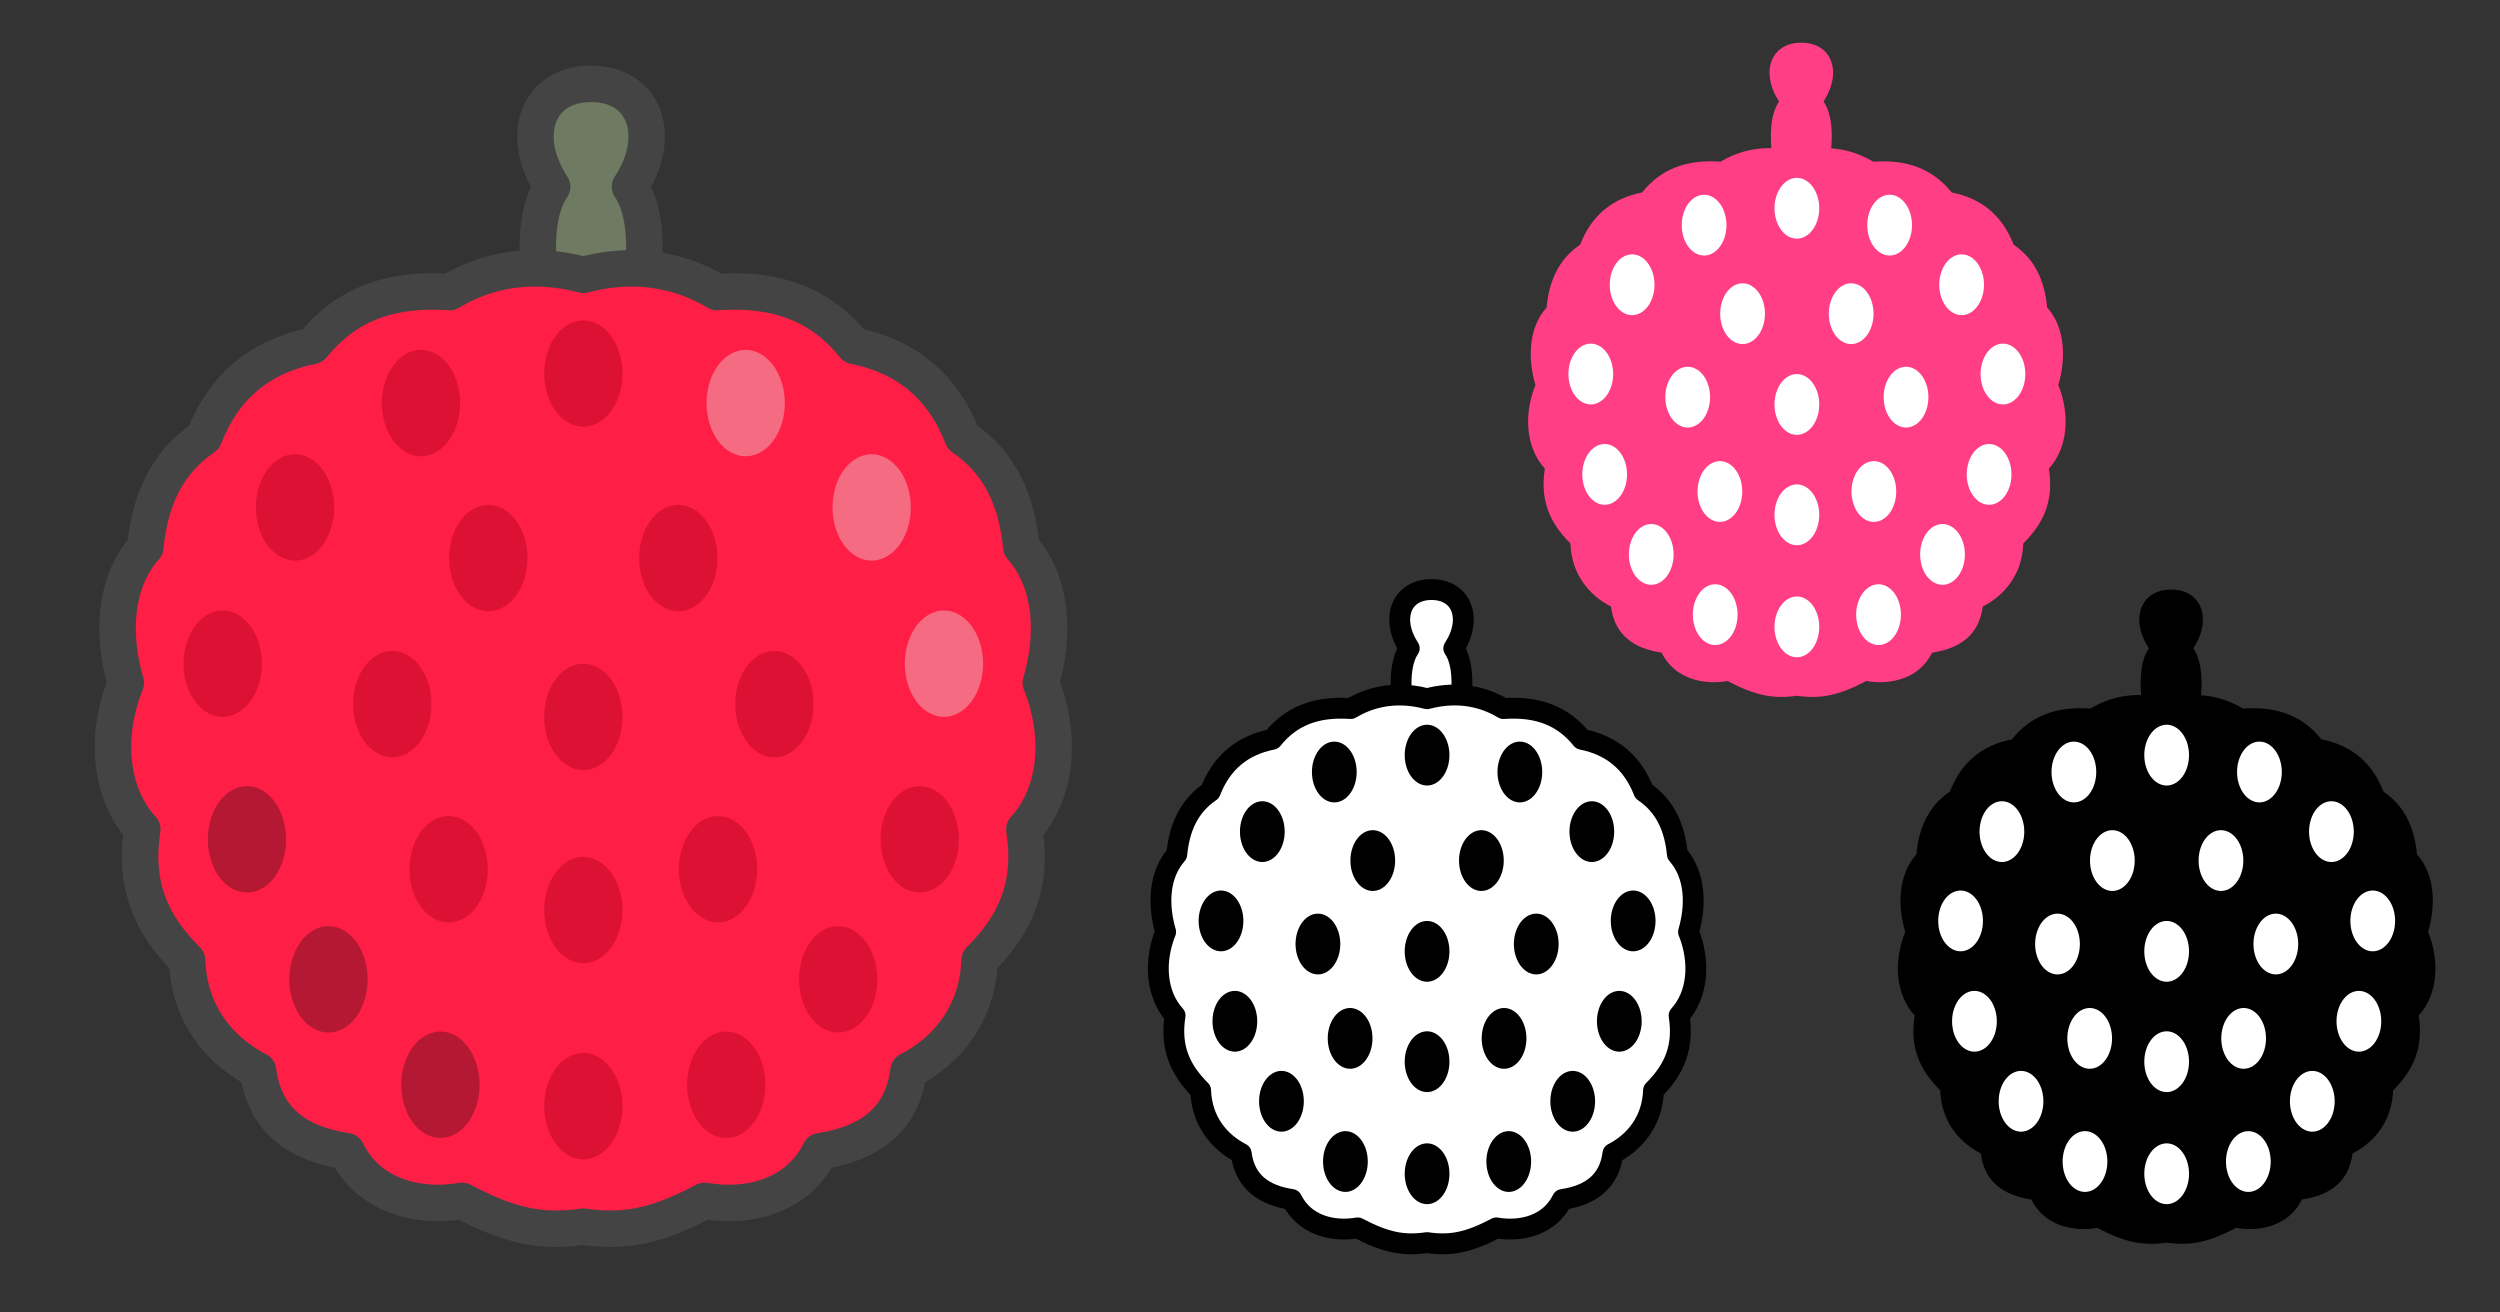
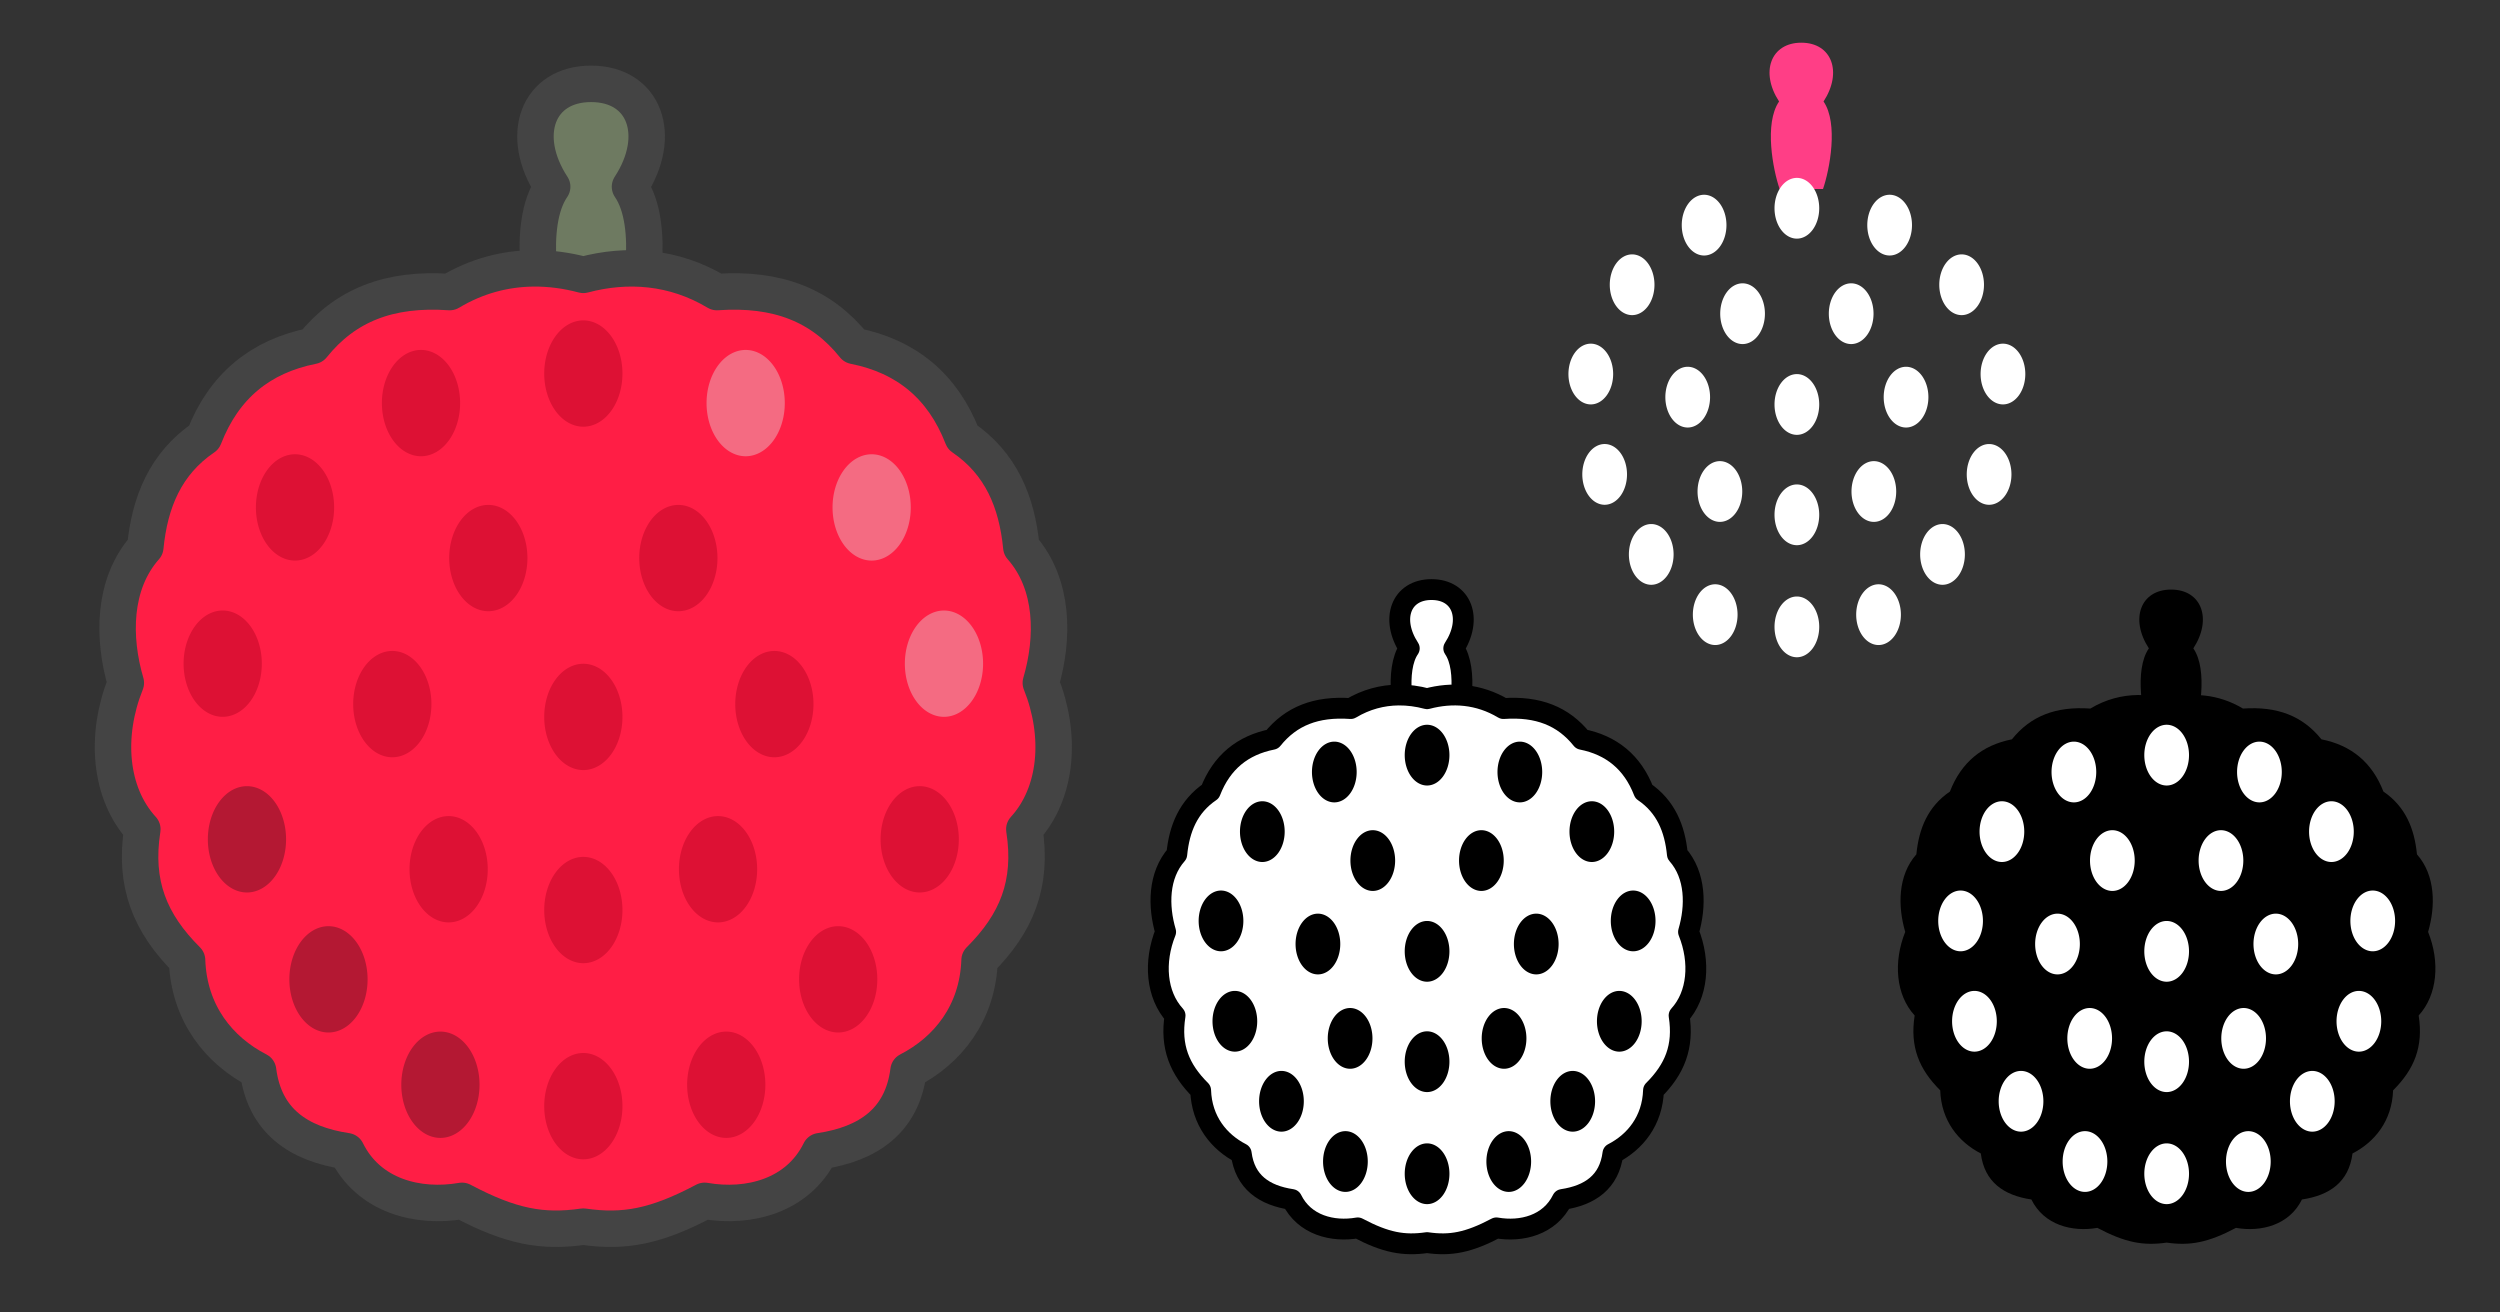
<svg xmlns="http://www.w3.org/2000/svg" id="svg68" version="1.1" style="overflow:visible" viewBox="-240 -126 480 252" height="1008px" width="1920px">
  <rect x="-240" y="-126" width="480" height="252" fill="#333333" stroke="none" />
  <defs id="defs72" />
  <rect id="rect2" fill-opacity="0" fill="rgb(0,0,0)" height="252" width="480" y="-126" x="-240" />
  <svg id="svg18" version="1.1" y="-250" x="-378" viewBox="-250 -250 500 500" height="500" width="500" style="overflow:visible">
    <g style="fill:#ffffff;stroke-linejoin:round" id="g16">
      <path style="fill:#6e7a61;fill-opacity:1;stroke:#444444;stroke-width:7;stroke-linecap:butt;stroke-linejoin:round;stroke-opacity:1" id="path4" d="m -5.981,-90.146 c -5.051,7.347 -2.056,22.879 0.176,29.392 l 14.587,0.001 c 2.232,-6.513 5.227,-22.045 0.176,-29.392 6.444,-9.873 2.793,-19.754 -7.47,-19.755 -10.263,-7e-4 -13.914,9.881 -7.47,19.754 z" />
      <path style="fill:#ff1e45;fill-opacity:1;stroke:none;stroke-linecap:butt;stroke-linejoin:round" id="path6" d="m -9.617,-74.476 c -5.403,0.058 -10.847,1.446 -16.03,4.553 -11.623,-0.812 -20.071,2.511 -26.353,10.336 -9.96,1.974 -17.009,7.689 -20.83,17.552 -7.386,5.016 -10.43,12.436 -11.27,21.093 -6.274,7.099 -6.265,17.46 -3.742,26.059 -4.052,10.096 -3.175,21.167 3.168,28.092 -1.641,10.513 1.48,18.062 8.591,25.149 0.349,10.22 6.162,17.365 13.636,21.204 1.224,9.616 7.702,14.072 16.989,15.466 4.248,8.621 13.724,11.006 22.166,9.535 9.414,4.99 15.474,6.07 23.29,4.954 7.816,1.116 13.876,0.036 23.29,-4.954 8.442,1.471 17.92,-0.914 22.167,-9.535 9.286,-1.394 15.763,-5.85 16.987,-15.466 7.474,-3.839 13.289,-10.985 13.638,-21.204 7.111,-7.088 10.232,-14.636 8.591,-25.149 6.343,-6.925 7.22,-17.996 3.168,-28.092 2.524,-8.598 2.532,-18.959 -3.742,-26.059 -0.841,-8.657 -3.884,-16.076 -11.27,-21.093 -3.821,-9.864 -10.87,-15.579 -20.83,-17.552 -6.282,-7.825 -14.73,-11.148 -26.353,-10.336 -8.293,-4.971 -17.255,-5.543 -25.647,-3.304 -3.147,-0.839 -6.374,-1.284 -9.616,-1.249 z" />
      <path style="fill:#b41833;fill-opacity:1;stroke:none;stroke-linecap:butt;stroke-linejoin:round" id="path8" d="m -57.074,35.15 a 7.51,10.206 0 0 1 -7.51,10.206 7.51,10.206 0 0 1 -7.51,-10.206 7.51,10.206 0 0 1 7.51,-10.206 7.51,10.206 0 0 1 7.51,10.206 z m 15.651,26.883 a 7.51,10.206 0 0 1 -7.51,10.206 7.51,10.206 0 0 1 -7.51,-10.206 7.51,10.206 0 0 1 7.51,-10.206 7.51,10.206 0 0 1 7.51,10.206 z m 21.493,20.24 a 7.51,10.206 0 0 1 -7.51,10.206 7.51,10.206 0 0 1 -7.51,-10.206 7.51,10.206 0 0 1 7.51,-10.206 7.51,10.206 0 0 1 7.51,10.206 z" />
      <path style="fill:#f46b82;fill-opacity:1;stroke:none;stroke-linecap:butt;stroke-linejoin:round" id="path10" d="m 23.659,-48.605 a 7.51,10.206 0 0 0 7.51,10.206 7.51,10.206 0 0 0 7.51,-10.206 7.51,10.206 0 0 0 -7.51,-10.206 7.51,10.206 0 0 0 -7.51,10.206 z m 24.189,20.031 a 7.51,10.206 0 0 0 7.51,10.206 7.51,10.206 0 0 0 7.51,-10.206 7.51,10.206 0 0 0 -7.51,-10.206 7.51,10.206 0 0 0 -7.51,10.206 z M 61.731,1.426 a 7.51,10.206 0 0 0 7.51,10.206 7.51,10.206 0 0 0 7.51,-10.206 7.51,10.206 0 0 0 -7.51,-10.206 7.51,10.206 0 0 0 -7.51,10.206 z" />
      <path style="fill:#dd1134;fill-opacity:1;stroke:none;stroke-linecap:butt;stroke-linejoin:round" id="path12" d="M 7.51,86.381 A 7.51,10.206 0 0 1 -1e-6,96.588 7.51,10.206 0 0 1 -7.51,86.381 7.51,10.206 0 0 1 -2e-6,76.175 7.51,10.206 0 0 1 7.51,86.381 Z m 3.224,-105.232 a 7.51,10.206 0 0 0 7.51,10.206 7.51,10.206 0 0 0 7.51,-10.206 7.51,10.206 0 0 0 -7.51,-10.206 7.51,10.206 0 0 0 -7.51,10.206 z m 18.435,28.041 a 7.51,10.206 0 0 0 7.51,10.206 7.51,10.206 0 0 0 7.51,-10.206 7.51,10.206 0 0 0 -7.51,-10.206 7.51,10.206 0 0 0 -7.51,10.206 z m 27.905,25.959 a 7.51,10.206 0 0 0 7.51,10.206 7.51,10.206 0 0 0 7.51,-10.206 7.51,10.206 0 0 0 -7.51,-10.206 7.51,10.206 0 0 0 -7.51,10.206 z m -15.651,26.883 a 7.51,10.206 0 0 0 7.51,10.206 7.51,10.206 0 0 0 7.51,-10.206 7.51,10.206 0 0 0 -7.51,-10.206 7.51,10.206 0 0 0 -7.51,10.206 z m -21.493,20.24 a 7.51,10.206 0 0 0 7.51,10.206 7.51,10.206 0 0 0 7.51,-10.206 7.51,10.206 0 0 0 -7.51,-10.206 7.51,10.206 0 0 0 -7.51,10.206 z m -1.576,-41.377 a 7.51,10.206 0 0 0 7.51,10.206 7.51,10.206 0 0 0 7.51,-10.206 7.51,10.206 0 0 0 -7.51,-10.206 7.51,10.206 0 0 0 -7.51,10.206 z m -36.706,0 a 7.51,10.206 0 0 1 -7.51,10.206 7.51,10.206 0 0 1 -7.51,-10.206 7.51,10.206 0 0 1 7.51,-10.206 7.51,10.206 0 0 1 7.51,10.206 z m -10.816,-31.706 a 7.51,10.206 0 0 1 -7.51,10.206 7.51,10.206 0 0 1 -7.51,-10.206 7.51,10.206 0 0 1 7.51,-10.206 7.51,10.206 0 0 1 7.51,10.206 z m 36.679,-63.468 a 7.51,10.206 0 0 1 -7.51,10.206 7.51,10.206 0 0 1 -7.51,-10.206 7.51,10.206 0 0 1 7.51,-10.206 7.51,10.206 0 0 1 7.51,10.206 z m 0,65.927 a 7.51,10.206 0 0 1 -7.51,10.206 7.51,10.206 0 0 1 -7.51,-10.206 7.51,10.206 0 0 1 7.51,-10.206 7.51,10.206 0 0 1 7.51,10.206 z m 0,37.079 a 7.51,10.206 0 0 1 -7.51,10.206 7.51,10.206 0 0 1 -7.51,-10.206 7.51,10.206 0 0 1 7.51,-10.206 7.51,10.206 0 0 1 7.51,10.206 z m -31.169,-97.334 a 7.51,10.206 0 0 1 -7.51,10.206 7.51,10.206 0 0 1 -7.51,-10.206 7.51,10.206 0 0 1 7.51,-10.206 7.51,10.206 0 0 1 7.51,10.206 z m 12.925,29.755 a 7.51,10.206 0 0 1 -7.51,10.206 7.51,10.206 0 0 1 -7.51,-10.206 7.51,10.206 0 0 1 7.51,-10.206 7.51,10.206 0 0 1 7.51,10.206 z m -50.998,20.276 a 7.51,10.206 0 0 1 -7.51,10.206 7.51,10.206 0 0 1 -7.51,-10.206 7.51,10.206 0 0 1 7.51,-10.206 7.51,10.206 0 0 1 7.51,10.206 z m 13.884,-30 a 7.51,10.206 0 0 1 -7.51,10.206 7.51,10.206 0 0 1 -7.51,-10.206 7.51,10.206 0 0 1 7.51,-10.206 7.51,10.206 0 0 1 7.51,10.206 z" />
      <path style="fill:none;stroke:#444444;stroke-width:7;stroke-linecap:butt;stroke-linejoin:round;stroke-opacity:1" id="path14" d="m -9.617,-74.476 c -5.403,0.058 -10.847,1.446 -16.03,4.553 -11.623,-0.812 -20.071,2.511 -26.353,10.336 -9.96,1.974 -17.009,7.689 -20.83,17.552 -7.386,5.016 -10.43,12.436 -11.27,21.093 -6.274,7.099 -6.265,17.46 -3.742,26.059 -4.052,10.096 -3.175,21.167 3.168,28.092 -1.641,10.513 1.48,18.062 8.591,25.149 0.349,10.22 6.162,17.365 13.636,21.204 1.224,9.616 7.702,14.072 16.989,15.466 4.248,8.621 13.724,11.006 22.166,9.535 9.414,4.99 15.474,6.07 23.29,4.954 7.816,1.116 13.876,0.036 23.29,-4.954 8.442,1.471 17.92,-0.914 22.167,-9.535 9.286,-1.394 15.763,-5.85 16.987,-15.466 7.474,-3.839 13.289,-10.985 13.638,-21.204 7.111,-7.088 10.232,-14.636 8.591,-25.149 6.343,-6.925 7.22,-17.996 3.168,-28.092 2.524,-8.598 2.532,-18.959 -3.742,-26.059 -0.841,-8.657 -3.884,-16.076 -11.27,-21.093 -3.821,-9.864 -10.87,-15.579 -20.83,-17.552 -6.282,-7.825 -14.73,-11.148 -26.353,-10.336 -8.293,-4.971 -17.255,-5.543 -25.647,-3.304 -3.147,-0.839 -6.374,-1.284 -9.616,-1.249 z" />
    </g>
  </svg>
  <svg id="svg34" version="1.1" y="-200" x="-216" viewBox="-250 -250 500 500" height="500" width="500" style="overflow:visible">
    <g style="fill:#ffffff;stroke-linejoin:round" id="g32">
      <path style="fill:#ffffff;fill-opacity:1;stroke:#000000;stroke-width:4;stroke-linecap:butt;stroke-linejoin:round;stroke-opacity:1" id="path20" d="m -3.418,-51.512 c -2.886,4.199 -1.175,13.074 0.101,16.795 l 8.336,8e-4 c 1.275,-3.722 2.987,-12.597 0.101,-16.796 3.682,-5.642 1.596,-11.288 -4.269,-11.289 -5.865,-4e-4 -7.951,5.646 -4.269,11.288 z" />
      <path style="fill:#ffffff;fill-opacity:1;stroke:none;stroke-linecap:butt;stroke-linejoin:round" id="path22" d="m -5.495,-42.558 c -3.088,0.033 -6.199,0.826 -9.16,2.602 -6.642,-0.464 -11.469,1.435 -15.059,5.906 -5.691,1.128 -9.719,4.393 -11.903,10.03 -4.221,2.867 -5.96,7.106 -6.44,12.053 -3.585,4.057 -3.58,9.977 -2.138,14.891 -2.315,5.769 -1.814,12.096 1.811,16.053 -0.938,6.008 0.846,10.321 4.909,14.371 0.199,5.84 3.521,9.923 7.792,12.117 0.7,5.495 4.401,8.041 9.708,8.838 2.427,4.926 7.842,6.289 12.666,5.449 5.379,2.851 8.842,3.469 13.309,2.831 4.466,0.638 7.929,0.021 13.309,-2.831 4.824,0.84 10.24,-0.522 12.667,-5.449 5.307,-0.797 9.007,-3.343 9.707,-8.838 4.271,-2.194 7.594,-6.277 7.793,-12.117 4.064,-4.05 5.847,-8.363 4.909,-14.371 3.625,-3.957 4.126,-10.284 1.811,-16.053 1.442,-4.913 1.447,-10.834 -2.138,-14.891 -0.48,-4.947 -2.219,-9.187 -6.44,-12.053 -2.184,-5.636 -6.212,-8.902 -11.903,-10.03 -3.59,-4.471 -8.417,-6.37 -15.059,-5.906 -4.739,-2.84 -9.86,-3.167 -14.656,-1.888 -1.798,-0.48 -3.642,-0.733 -5.495,-0.714 z" />
      <path style="fill:#000000;fill-opacity:1;stroke:none;stroke-linecap:butt;stroke-linejoin:round" id="path24" d="m -32.614,20.086 a 4.292,5.832 0 0 1 -4.292,5.832 4.292,5.832 0 0 1 -4.292,-5.832 4.292,5.832 0 0 1 4.292,-5.832 4.292,5.832 0 0 1 4.292,5.832 z m 8.944,15.362 a 4.292,5.832 0 0 1 -4.292,5.832 4.292,5.832 0 0 1 -4.292,-5.832 4.292,5.832 0 0 1 4.292,-5.832 4.292,5.832 0 0 1 4.292,5.832 z m 12.282,11.566 a 4.292,5.832 0 0 1 -4.292,5.832 4.292,5.832 0 0 1 -4.292,-5.832 4.292,5.832 0 0 1 4.292,-5.832 4.292,5.832 0 0 1 4.292,5.832 z" />
      <path style="fill:#000000;fill-opacity:1;stroke:none;stroke-linecap:butt;stroke-linejoin:round" id="path26" d="m 13.519,-27.774 a 4.292,5.832 0 0 0 4.292,5.832 4.292,5.832 0 0 0 4.292,-5.832 4.292,5.832 0 0 0 -4.292,-5.832 4.292,5.832 0 0 0 -4.292,5.832 z m 13.822,11.447 a 4.292,5.832 0 0 0 4.292,5.832 4.292,5.832 0 0 0 4.292,-5.832 4.292,5.832 0 0 0 -4.292,-5.832 4.292,5.832 0 0 0 -4.292,5.832 z m 7.934,17.143 a 4.292,5.832 0 0 0 4.292,5.832 4.292,5.832 0 0 0 4.292,-5.832 4.292,5.832 0 0 0 -4.292,-5.832 4.292,5.832 0 0 0 -4.292,5.832 z" />
      <path style="fill:#000000;fill-opacity:1;stroke:none;stroke-linecap:butt;stroke-linejoin:round" id="path28" d="m 4.292,49.361 a 4.292,5.832 0 0 1 -4.292,5.832 4.292,5.832 0 0 1 -4.292,-5.832 4.292,5.832 0 0 1 4.292,-5.832 4.292,5.832 0 0 1 4.292,5.832 z m 1.842,-60.132 a 4.292,5.832 0 0 0 4.292,5.832 4.292,5.832 0 0 0 4.292,-5.832 4.292,5.832 0 0 0 -4.292,-5.832 4.292,5.832 0 0 0 -4.292,5.832 z m 10.535,16.024 a 4.292,5.832 0 0 0 4.292,5.832 4.292,5.832 0 0 0 4.292,-5.832 4.292,5.832 0 0 0 -4.292,-5.832 4.292,5.832 0 0 0 -4.292,5.832 z m 15.946,14.834 a 4.292,5.832 0 0 0 4.292,5.832 4.292,5.832 0 0 0 4.292,-5.832 4.292,5.832 0 0 0 -4.292,-5.832 4.292,5.832 0 0 0 -4.292,5.832 z m -8.944,15.362 a 4.292,5.832 0 0 0 4.292,5.832 4.292,5.832 0 0 0 4.292,-5.832 4.292,5.832 0 0 0 -4.292,-5.832 4.292,5.832 0 0 0 -4.292,5.832 z m -12.282,11.566 a 4.292,5.832 0 0 0 4.292,5.832 4.292,5.832 0 0 0 4.292,-5.832 4.292,5.832 0 0 0 -4.292,-5.832 4.292,5.832 0 0 0 -4.292,5.832 z m -0.901,-23.644 a 4.292,5.832 0 0 0 4.292,5.832 4.292,5.832 0 0 0 4.292,-5.832 4.292,5.832 0 0 0 -4.292,-5.832 4.292,5.832 0 0 0 -4.292,5.832 z m -20.975,0 a 4.292,5.832 0 0 1 -4.292,5.832 4.292,5.832 0 0 1 -4.292,-5.832 4.292,5.832 0 0 1 4.292,-5.832 4.292,5.832 0 0 1 4.292,5.832 z m -6.181,-18.117 a 4.292,5.832 0 0 1 -4.292,5.832 4.292,5.832 0 0 1 -4.292,-5.832 4.292,5.832 0 0 1 4.292,-5.832 4.292,5.832 0 0 1 4.292,5.832 z m 20.959,-36.267 a 4.292,5.832 0 0 1 -4.292,5.832 4.292,5.832 0 0 1 -4.292,-5.832 4.292,5.832 0 0 1 4.292,-5.832 4.292,5.832 0 0 1 4.292,5.832 z m 0,37.672 a 4.292,5.832 0 0 1 -4.292,5.832 4.292,5.832 0 0 1 -4.292,-5.832 4.292,5.832 0 0 1 4.292,-5.832 4.292,5.832 0 0 1 4.292,5.832 z m 0,21.188 a 4.292,5.832 0 0 1 -4.292,5.832 4.292,5.832 0 0 1 -4.292,-5.832 4.292,5.832 0 0 1 4.292,-5.832 4.292,5.832 0 0 1 4.292,5.832 z m -17.811,-55.62 a 4.292,5.832 0 0 1 -4.292,5.832 4.292,5.832 0 0 1 -4.292,-5.832 4.292,5.832 0 0 1 4.292,-5.832 4.292,5.832 0 0 1 4.292,5.832 z m 7.386,17.003 a 4.292,5.832 0 0 1 -4.292,5.832 4.292,5.832 0 0 1 -4.292,-5.832 4.292,5.832 0 0 1 4.292,-5.832 4.292,5.832 0 0 1 4.292,5.832 z m -29.141,11.586 a 4.292,5.832 0 0 1 -4.292,5.832 4.292,5.832 0 0 1 -4.292,-5.832 4.292,5.832 0 0 1 4.292,-5.832 4.292,5.832 0 0 1 4.292,5.832 z m 7.934,-17.143 a 4.292,5.832 0 0 1 -4.292,5.832 4.292,5.832 0 0 1 -4.292,-5.832 4.292,5.832 0 0 1 4.292,-5.832 4.292,5.832 0 0 1 4.292,5.832 z" />
      <path style="fill:none;stroke:#000000;stroke-width:4;stroke-linecap:butt;stroke-linejoin:round;stroke-opacity:1" id="path30" d="m -5.495,-42.558 c -3.088,0.033 -6.199,0.826 -9.16,2.602 -6.642,-0.464 -11.469,1.435 -15.059,5.906 -5.691,1.128 -9.719,4.393 -11.903,10.03 -4.221,2.867 -5.96,7.106 -6.44,12.053 -3.585,4.057 -3.58,9.977 -2.138,14.891 -2.315,5.769 -1.814,12.096 1.811,16.053 -0.938,6.008 0.846,10.321 4.909,14.371 0.199,5.84 3.521,9.923 7.792,12.117 0.7,5.495 4.401,8.041 9.708,8.838 2.427,4.926 7.842,6.289 12.666,5.449 5.379,2.851 8.842,3.469 13.309,2.831 4.466,0.638 7.929,0.021 13.309,-2.831 4.824,0.84 10.24,-0.522 12.667,-5.449 5.307,-0.797 9.007,-3.343 9.707,-8.838 4.271,-2.194 7.594,-6.277 7.793,-12.117 4.064,-4.05 5.847,-8.363 4.909,-14.371 3.625,-3.957 4.126,-10.284 1.811,-16.053 1.442,-4.913 1.447,-10.834 -2.138,-14.891 -0.48,-4.947 -2.219,-9.187 -6.44,-12.053 -2.184,-5.636 -6.212,-8.902 -11.903,-10.03 -3.59,-4.471 -8.417,-6.37 -15.059,-5.906 -4.739,-2.84 -9.86,-3.167 -14.656,-1.888 -1.798,-0.48 -3.642,-0.733 -5.495,-0.714 z" />
    </g>
  </svg>
  <svg id="svg50" version="1.1" y="-200" x="-74" viewBox="-250 -250 500 500" height="500" width="500" style="overflow:visible">
    <g style="fill:#ffffff;stroke-linejoin:round" id="g48">
      <path style="fill:#000000;fill-opacity:1;stroke:#000000;stroke-width:0;stroke-linecap:butt;stroke-linejoin:round;stroke-opacity:0" id="path36" d="m -3.418,-51.512 c -2.886,4.199 -1.175,13.074 0.101,16.795 l 8.336,8e-4 c 1.275,-3.722 2.987,-12.597 0.101,-16.796 3.682,-5.642 1.596,-11.288 -4.269,-11.289 -5.865,-4e-4 -7.951,5.646 -4.269,11.288 z" />
      <path style="fill:#000000;fill-opacity:1;stroke:none;stroke-linecap:butt;stroke-linejoin:round" id="path38" d="m -5.495,-42.558 c -3.088,0.033 -6.199,0.826 -9.16,2.602 -6.642,-0.464 -11.469,1.435 -15.059,5.906 -5.691,1.128 -9.719,4.393 -11.903,10.03 -4.221,2.867 -5.96,7.106 -6.44,12.053 -3.585,4.057 -3.58,9.977 -2.138,14.891 -2.315,5.769 -1.814,12.096 1.811,16.053 -0.938,6.008 0.846,10.321 4.909,14.371 0.199,5.84 3.521,9.923 7.792,12.117 0.7,5.495 4.401,8.041 9.708,8.838 2.427,4.926 7.842,6.289 12.666,5.449 5.379,2.851 8.842,3.469 13.309,2.831 4.466,0.638 7.929,0.021 13.309,-2.831 4.824,0.84 10.24,-0.522 12.667,-5.449 5.307,-0.797 9.007,-3.343 9.707,-8.838 4.271,-2.194 7.594,-6.277 7.793,-12.117 4.064,-4.05 5.847,-8.363 4.909,-14.371 3.625,-3.957 4.126,-10.284 1.811,-16.053 1.442,-4.913 1.447,-10.834 -2.138,-14.891 -0.48,-4.947 -2.219,-9.187 -6.44,-12.053 -2.184,-5.636 -6.212,-8.902 -11.903,-10.03 -3.59,-4.471 -8.417,-6.37 -15.059,-5.906 -4.739,-2.84 -9.86,-3.167 -14.656,-1.888 -1.798,-0.48 -3.642,-0.733 -5.495,-0.714 z" />
      <path style="fill:#ffffff;fill-opacity:1;stroke:none;stroke-linecap:butt;stroke-linejoin:round" id="path40" d="m -32.614,20.086 a 4.292,5.832 0 0 1 -4.292,5.832 4.292,5.832 0 0 1 -4.292,-5.832 4.292,5.832 0 0 1 4.292,-5.832 4.292,5.832 0 0 1 4.292,5.832 z m 8.944,15.362 a 4.292,5.832 0 0 1 -4.292,5.832 4.292,5.832 0 0 1 -4.292,-5.832 4.292,5.832 0 0 1 4.292,-5.832 4.292,5.832 0 0 1 4.292,5.832 z m 12.282,11.566 a 4.292,5.832 0 0 1 -4.292,5.832 4.292,5.832 0 0 1 -4.292,-5.832 4.292,5.832 0 0 1 4.292,-5.832 4.292,5.832 0 0 1 4.292,5.832 z" />
      <path style="fill:#ffffff;fill-opacity:1;stroke:none;stroke-linecap:butt;stroke-linejoin:round" id="path42" d="m 13.519,-27.774 a 4.292,5.832 0 0 0 4.292,5.832 4.292,5.832 0 0 0 4.292,-5.832 4.292,5.832 0 0 0 -4.292,-5.832 4.292,5.832 0 0 0 -4.292,5.832 z m 13.822,11.447 a 4.292,5.832 0 0 0 4.292,5.832 4.292,5.832 0 0 0 4.292,-5.832 4.292,5.832 0 0 0 -4.292,-5.832 4.292,5.832 0 0 0 -4.292,5.832 z m 7.934,17.143 a 4.292,5.832 0 0 0 4.292,5.832 4.292,5.832 0 0 0 4.292,-5.832 4.292,5.832 0 0 0 -4.292,-5.832 4.292,5.832 0 0 0 -4.292,5.832 z" />
      <path style="fill:#ffffff;fill-opacity:1;stroke:none;stroke-linecap:butt;stroke-linejoin:round" id="path44" d="m 4.292,49.361 a 4.292,5.832 0 0 1 -4.292,5.832 4.292,5.832 0 0 1 -4.292,-5.832 4.292,5.832 0 0 1 4.292,-5.832 4.292,5.832 0 0 1 4.292,5.832 z m 1.842,-60.132 a 4.292,5.832 0 0 0 4.292,5.832 4.292,5.832 0 0 0 4.292,-5.832 4.292,5.832 0 0 0 -4.292,-5.832 4.292,5.832 0 0 0 -4.292,5.832 z m 10.535,16.024 a 4.292,5.832 0 0 0 4.292,5.832 4.292,5.832 0 0 0 4.292,-5.832 4.292,5.832 0 0 0 -4.292,-5.832 4.292,5.832 0 0 0 -4.292,5.832 z m 15.946,14.834 a 4.292,5.832 0 0 0 4.292,5.832 4.292,5.832 0 0 0 4.292,-5.832 4.292,5.832 0 0 0 -4.292,-5.832 4.292,5.832 0 0 0 -4.292,5.832 z m -8.944,15.362 a 4.292,5.832 0 0 0 4.292,5.832 4.292,5.832 0 0 0 4.292,-5.832 4.292,5.832 0 0 0 -4.292,-5.832 4.292,5.832 0 0 0 -4.292,5.832 z m -12.282,11.566 a 4.292,5.832 0 0 0 4.292,5.832 4.292,5.832 0 0 0 4.292,-5.832 4.292,5.832 0 0 0 -4.292,-5.832 4.292,5.832 0 0 0 -4.292,5.832 z m -0.901,-23.644 a 4.292,5.832 0 0 0 4.292,5.832 4.292,5.832 0 0 0 4.292,-5.832 4.292,5.832 0 0 0 -4.292,-5.832 4.292,5.832 0 0 0 -4.292,5.832 z m -20.975,0 a 4.292,5.832 0 0 1 -4.292,5.832 4.292,5.832 0 0 1 -4.292,-5.832 4.292,5.832 0 0 1 4.292,-5.832 4.292,5.832 0 0 1 4.292,5.832 z m -6.181,-18.117 a 4.292,5.832 0 0 1 -4.292,5.832 4.292,5.832 0 0 1 -4.292,-5.832 4.292,5.832 0 0 1 4.292,-5.832 4.292,5.832 0 0 1 4.292,5.832 z m 20.959,-36.267 a 4.292,5.832 0 0 1 -4.292,5.832 4.292,5.832 0 0 1 -4.292,-5.832 4.292,5.832 0 0 1 4.292,-5.832 4.292,5.832 0 0 1 4.292,5.832 z m 0,37.672 a 4.292,5.832 0 0 1 -4.292,5.832 4.292,5.832 0 0 1 -4.292,-5.832 4.292,5.832 0 0 1 4.292,-5.832 4.292,5.832 0 0 1 4.292,5.832 z m 0,21.188 a 4.292,5.832 0 0 1 -4.292,5.832 4.292,5.832 0 0 1 -4.292,-5.832 4.292,5.832 0 0 1 4.292,-5.832 4.292,5.832 0 0 1 4.292,5.832 z m -17.811,-55.62 a 4.292,5.832 0 0 1 -4.292,5.832 4.292,5.832 0 0 1 -4.292,-5.832 4.292,5.832 0 0 1 4.292,-5.832 4.292,5.832 0 0 1 4.292,5.832 z m 7.386,17.003 a 4.292,5.832 0 0 1 -4.292,5.832 4.292,5.832 0 0 1 -4.292,-5.832 4.292,5.832 0 0 1 4.292,-5.832 4.292,5.832 0 0 1 4.292,5.832 z m -29.141,11.586 a 4.292,5.832 0 0 1 -4.292,5.832 4.292,5.832 0 0 1 -4.292,-5.832 4.292,5.832 0 0 1 4.292,-5.832 4.292,5.832 0 0 1 4.292,5.832 z m 7.934,-17.143 a 4.292,5.832 0 0 1 -4.292,5.832 4.292,5.832 0 0 1 -4.292,-5.832 4.292,5.832 0 0 1 4.292,-5.832 4.292,5.832 0 0 1 4.292,5.832 z" />
-       <path style="fill:none;stroke:#000000;stroke-width:0;stroke-linecap:butt;stroke-linejoin:round;stroke-opacity:0" id="path46" d="m -5.495,-42.558 c -3.088,0.033 -6.199,0.826 -9.16,2.602 -6.642,-0.464 -11.469,1.435 -15.059,5.906 -5.691,1.128 -9.719,4.393 -11.903,10.03 -4.221,2.867 -5.96,7.106 -6.44,12.053 -3.585,4.057 -3.58,9.977 -2.138,14.891 -2.315,5.769 -1.814,12.096 1.811,16.053 -0.938,6.008 0.846,10.321 4.909,14.371 0.199,5.84 3.521,9.923 7.792,12.117 0.7,5.495 4.401,8.041 9.708,8.838 2.427,4.926 7.842,6.289 12.666,5.449 5.379,2.851 8.842,3.469 13.309,2.831 4.466,0.638 7.929,0.021 13.309,-2.831 4.824,0.84 10.24,-0.522 12.667,-5.449 5.307,-0.797 9.007,-3.343 9.707,-8.838 4.271,-2.194 7.594,-6.277 7.793,-12.117 4.064,-4.05 5.847,-8.363 4.909,-14.371 3.625,-3.957 4.126,-10.284 1.811,-16.053 1.442,-4.913 1.447,-10.834 -2.138,-14.891 -0.48,-4.947 -2.219,-9.187 -6.44,-12.053 -2.184,-5.636 -6.212,-8.902 -11.903,-10.03 -3.59,-4.471 -8.417,-6.37 -15.059,-5.906 -4.739,-2.84 -9.86,-3.167 -14.656,-1.888 -1.798,-0.48 -3.642,-0.733 -5.495,-0.714 z" />
+       <path style="fill:none;stroke:#000000;stroke-width:0;stroke-linecap:butt;stroke-linejoin:round;stroke-opacity:0" id="path46" d="m -5.495,-42.558 c -3.088,0.033 -6.199,0.826 -9.16,2.602 -6.642,-0.464 -11.469,1.435 -15.059,5.906 -5.691,1.128 -9.719,4.393 -11.903,10.03 -4.221,2.867 -5.96,7.106 -6.44,12.053 -3.585,4.057 -3.58,9.977 -2.138,14.891 -2.315,5.769 -1.814,12.096 1.811,16.053 -0.938,6.008 0.846,10.321 4.909,14.371 0.199,5.84 3.521,9.923 7.792,12.117 0.7,5.495 4.401,8.041 9.708,8.838 2.427,4.926 7.842,6.289 12.666,5.449 5.379,2.851 8.842,3.469 13.309,2.831 4.466,0.638 7.929,0.021 13.309,-2.831 4.824,0.84 10.24,-0.522 12.667,-5.449 5.307,-0.797 9.007,-3.343 9.707,-8.838 4.271,-2.194 7.594,-6.277 7.793,-12.117 4.064,-4.05 5.847,-8.363 4.909,-14.371 3.625,-3.957 4.126,-10.284 1.811,-16.053 1.442,-4.913 1.447,-10.834 -2.138,-14.891 -0.48,-4.947 -2.219,-9.187 -6.44,-12.053 -2.184,-5.636 -6.212,-8.902 -11.903,-10.03 -3.59,-4.471 -8.417,-6.37 -15.059,-5.906 -4.739,-2.84 -9.86,-3.167 -14.656,-1.888 -1.798,-0.48 -3.642,-0.733 -5.495,-0.714 " />
    </g>
  </svg>
  <svg id="svg66" version="1.1" y="-305" x="-145" viewBox="-250 -250 500 500" height="500" width="500" style="overflow:visible">
    <g style="fill:#ffffff;stroke-linejoin:round" id="g64">
      <path style="fill:#ff3e86;fill-opacity:1;stroke:#000000;stroke-width:0;stroke-linecap:butt;stroke-linejoin:round;stroke-opacity:0" id="path52" d="m -3.418,-51.512 c -2.886,4.199 -1.175,13.074 0.101,16.795 l 8.336,8e-4 c 1.275,-3.722 2.987,-12.597 0.101,-16.796 3.682,-5.642 1.596,-11.288 -4.269,-11.289 -5.865,-4e-4 -7.951,5.646 -4.269,11.288 z" />
-       <path style="fill:#ff3e86;fill-opacity:1;stroke:none;stroke-linecap:butt;stroke-linejoin:round" id="path54" d="m -5.495,-42.558 c -3.088,0.033 -6.199,0.826 -9.16,2.602 -6.642,-0.464 -11.469,1.435 -15.059,5.906 -5.691,1.128 -9.719,4.393 -11.903,10.03 -4.221,2.867 -5.96,7.106 -6.44,12.053 -3.585,4.057 -3.58,9.977 -2.138,14.891 -2.315,5.769 -1.814,12.096 1.811,16.053 -0.938,6.008 0.846,10.321 4.909,14.371 0.199,5.84 3.521,9.923 7.792,12.117 0.7,5.495 4.401,8.041 9.708,8.838 2.427,4.926 7.842,6.289 12.666,5.449 5.379,2.851 8.842,3.469 13.309,2.831 4.466,0.638 7.929,0.021 13.309,-2.831 4.824,0.84 10.24,-0.522 12.667,-5.449 5.307,-0.797 9.007,-3.343 9.707,-8.838 4.271,-2.194 7.594,-6.277 7.793,-12.117 4.064,-4.05 5.847,-8.363 4.909,-14.371 3.625,-3.957 4.126,-10.284 1.811,-16.053 1.442,-4.913 1.447,-10.834 -2.138,-14.891 -0.48,-4.947 -2.219,-9.187 -6.44,-12.053 -2.184,-5.636 -6.212,-8.902 -11.903,-10.03 -3.59,-4.471 -8.417,-6.37 -15.059,-5.906 -4.739,-2.84 -9.86,-3.167 -14.656,-1.888 -1.798,-0.48 -3.642,-0.733 -5.495,-0.714 z" />
      <path style="fill:#ffffff;fill-opacity:1;stroke:none;stroke-linecap:butt;stroke-linejoin:round" id="path56" d="m -32.614,20.086 a 4.292,5.832 0 0 1 -4.292,5.832 4.292,5.832 0 0 1 -4.292,-5.832 4.292,5.832 0 0 1 4.292,-5.832 4.292,5.832 0 0 1 4.292,5.832 z m 8.944,15.362 a 4.292,5.832 0 0 1 -4.292,5.832 4.292,5.832 0 0 1 -4.292,-5.832 4.292,5.832 0 0 1 4.292,-5.832 4.292,5.832 0 0 1 4.292,5.832 z m 12.282,11.566 a 4.292,5.832 0 0 1 -4.292,5.832 4.292,5.832 0 0 1 -4.292,-5.832 4.292,5.832 0 0 1 4.292,-5.832 4.292,5.832 0 0 1 4.292,5.832 z" />
      <path style="fill:#ffffff;fill-opacity:1;stroke:none;stroke-linecap:butt;stroke-linejoin:round" id="path58" d="m 13.519,-27.774 a 4.292,5.832 0 0 0 4.292,5.832 4.292,5.832 0 0 0 4.292,-5.832 4.292,5.832 0 0 0 -4.292,-5.832 4.292,5.832 0 0 0 -4.292,5.832 z m 13.822,11.447 a 4.292,5.832 0 0 0 4.292,5.832 4.292,5.832 0 0 0 4.292,-5.832 4.292,5.832 0 0 0 -4.292,-5.832 4.292,5.832 0 0 0 -4.292,5.832 z m 7.934,17.143 a 4.292,5.832 0 0 0 4.292,5.832 4.292,5.832 0 0 0 4.292,-5.832 4.292,5.832 0 0 0 -4.292,-5.832 4.292,5.832 0 0 0 -4.292,5.832 z" />
      <path style="fill:#ffffff;fill-opacity:1;stroke:none;stroke-linecap:butt;stroke-linejoin:round" id="path60" d="m 4.292,49.361 a 4.292,5.832 0 0 1 -4.292,5.832 4.292,5.832 0 0 1 -4.292,-5.832 4.292,5.832 0 0 1 4.292,-5.832 4.292,5.832 0 0 1 4.292,5.832 z m 1.842,-60.132 a 4.292,5.832 0 0 0 4.292,5.832 4.292,5.832 0 0 0 4.292,-5.832 4.292,5.832 0 0 0 -4.292,-5.832 4.292,5.832 0 0 0 -4.292,5.832 z m 10.535,16.024 a 4.292,5.832 0 0 0 4.292,5.832 4.292,5.832 0 0 0 4.292,-5.832 4.292,5.832 0 0 0 -4.292,-5.832 4.292,5.832 0 0 0 -4.292,5.832 z m 15.946,14.834 a 4.292,5.832 0 0 0 4.292,5.832 4.292,5.832 0 0 0 4.292,-5.832 4.292,5.832 0 0 0 -4.292,-5.832 4.292,5.832 0 0 0 -4.292,5.832 z m -8.944,15.362 a 4.292,5.832 0 0 0 4.292,5.832 4.292,5.832 0 0 0 4.292,-5.832 4.292,5.832 0 0 0 -4.292,-5.832 4.292,5.832 0 0 0 -4.292,5.832 z m -12.282,11.566 a 4.292,5.832 0 0 0 4.292,5.832 4.292,5.832 0 0 0 4.292,-5.832 4.292,5.832 0 0 0 -4.292,-5.832 4.292,5.832 0 0 0 -4.292,5.832 z m -0.901,-23.644 a 4.292,5.832 0 0 0 4.292,5.832 4.292,5.832 0 0 0 4.292,-5.832 4.292,5.832 0 0 0 -4.292,-5.832 4.292,5.832 0 0 0 -4.292,5.832 z m -20.975,0 a 4.292,5.832 0 0 1 -4.292,5.832 4.292,5.832 0 0 1 -4.292,-5.832 4.292,5.832 0 0 1 4.292,-5.832 4.292,5.832 0 0 1 4.292,5.832 z m -6.181,-18.117 a 4.292,5.832 0 0 1 -4.292,5.832 4.292,5.832 0 0 1 -4.292,-5.832 4.292,5.832 0 0 1 4.292,-5.832 4.292,5.832 0 0 1 4.292,5.832 z m 20.959,-36.267 a 4.292,5.832 0 0 1 -4.292,5.832 4.292,5.832 0 0 1 -4.292,-5.832 4.292,5.832 0 0 1 4.292,-5.832 4.292,5.832 0 0 1 4.292,5.832 z m 0,37.672 a 4.292,5.832 0 0 1 -4.292,5.832 4.292,5.832 0 0 1 -4.292,-5.832 4.292,5.832 0 0 1 4.292,-5.832 4.292,5.832 0 0 1 4.292,5.832 z m 0,21.188 a 4.292,5.832 0 0 1 -4.292,5.832 4.292,5.832 0 0 1 -4.292,-5.832 4.292,5.832 0 0 1 4.292,-5.832 4.292,5.832 0 0 1 4.292,5.832 z m -17.811,-55.62 a 4.292,5.832 0 0 1 -4.292,5.832 4.292,5.832 0 0 1 -4.292,-5.832 4.292,5.832 0 0 1 4.292,-5.832 4.292,5.832 0 0 1 4.292,5.832 z m 7.386,17.003 a 4.292,5.832 0 0 1 -4.292,5.832 4.292,5.832 0 0 1 -4.292,-5.832 4.292,5.832 0 0 1 4.292,-5.832 4.292,5.832 0 0 1 4.292,5.832 z m -29.141,11.586 a 4.292,5.832 0 0 1 -4.292,5.832 4.292,5.832 0 0 1 -4.292,-5.832 4.292,5.832 0 0 1 4.292,-5.832 4.292,5.832 0 0 1 4.292,5.832 z m 7.934,-17.143 a 4.292,5.832 0 0 1 -4.292,5.832 4.292,5.832 0 0 1 -4.292,-5.832 4.292,5.832 0 0 1 4.292,-5.832 4.292,5.832 0 0 1 4.292,5.832 z" />
      <path style="fill:none;stroke:#000000;stroke-width:0;stroke-linecap:butt;stroke-linejoin:round;stroke-opacity:0" id="path62" d="m -5.495,-42.558 c -3.088,0.033 -6.199,0.826 -9.16,2.602 -6.642,-0.464 -11.469,1.435 -15.059,5.906 -5.691,1.128 -9.719,4.393 -11.903,10.03 -4.221,2.867 -5.96,7.106 -6.44,12.053 -3.585,4.057 -3.58,9.977 -2.138,14.891 -2.315,5.769 -1.814,12.096 1.811,16.053 -0.938,6.008 0.846,10.321 4.909,14.371 0.199,5.84 3.521,9.923 7.792,12.117 0.7,5.495 4.401,8.041 9.708,8.838 2.427,4.926 7.842,6.289 12.666,5.449 5.379,2.851 8.842,3.469 13.309,2.831 4.466,0.638 7.929,0.021 13.309,-2.831 4.824,0.84 10.24,-0.522 12.667,-5.449 5.307,-0.797 9.007,-3.343 9.707,-8.838 4.271,-2.194 7.594,-6.277 7.793,-12.117 4.064,-4.05 5.847,-8.363 4.909,-14.371 3.625,-3.957 4.126,-10.284 1.811,-16.053 1.442,-4.913 1.447,-10.834 -2.138,-14.891 -0.48,-4.947 -2.219,-9.187 -6.44,-12.053 -2.184,-5.636 -6.212,-8.902 -11.903,-10.03 -3.59,-4.471 -8.417,-6.37 -15.059,-5.906 -4.739,-2.84 -9.86,-3.167 -14.656,-1.888 -1.798,-0.48 -3.642,-0.733 -5.495,-0.714 z" />
    </g>
  </svg>
</svg>